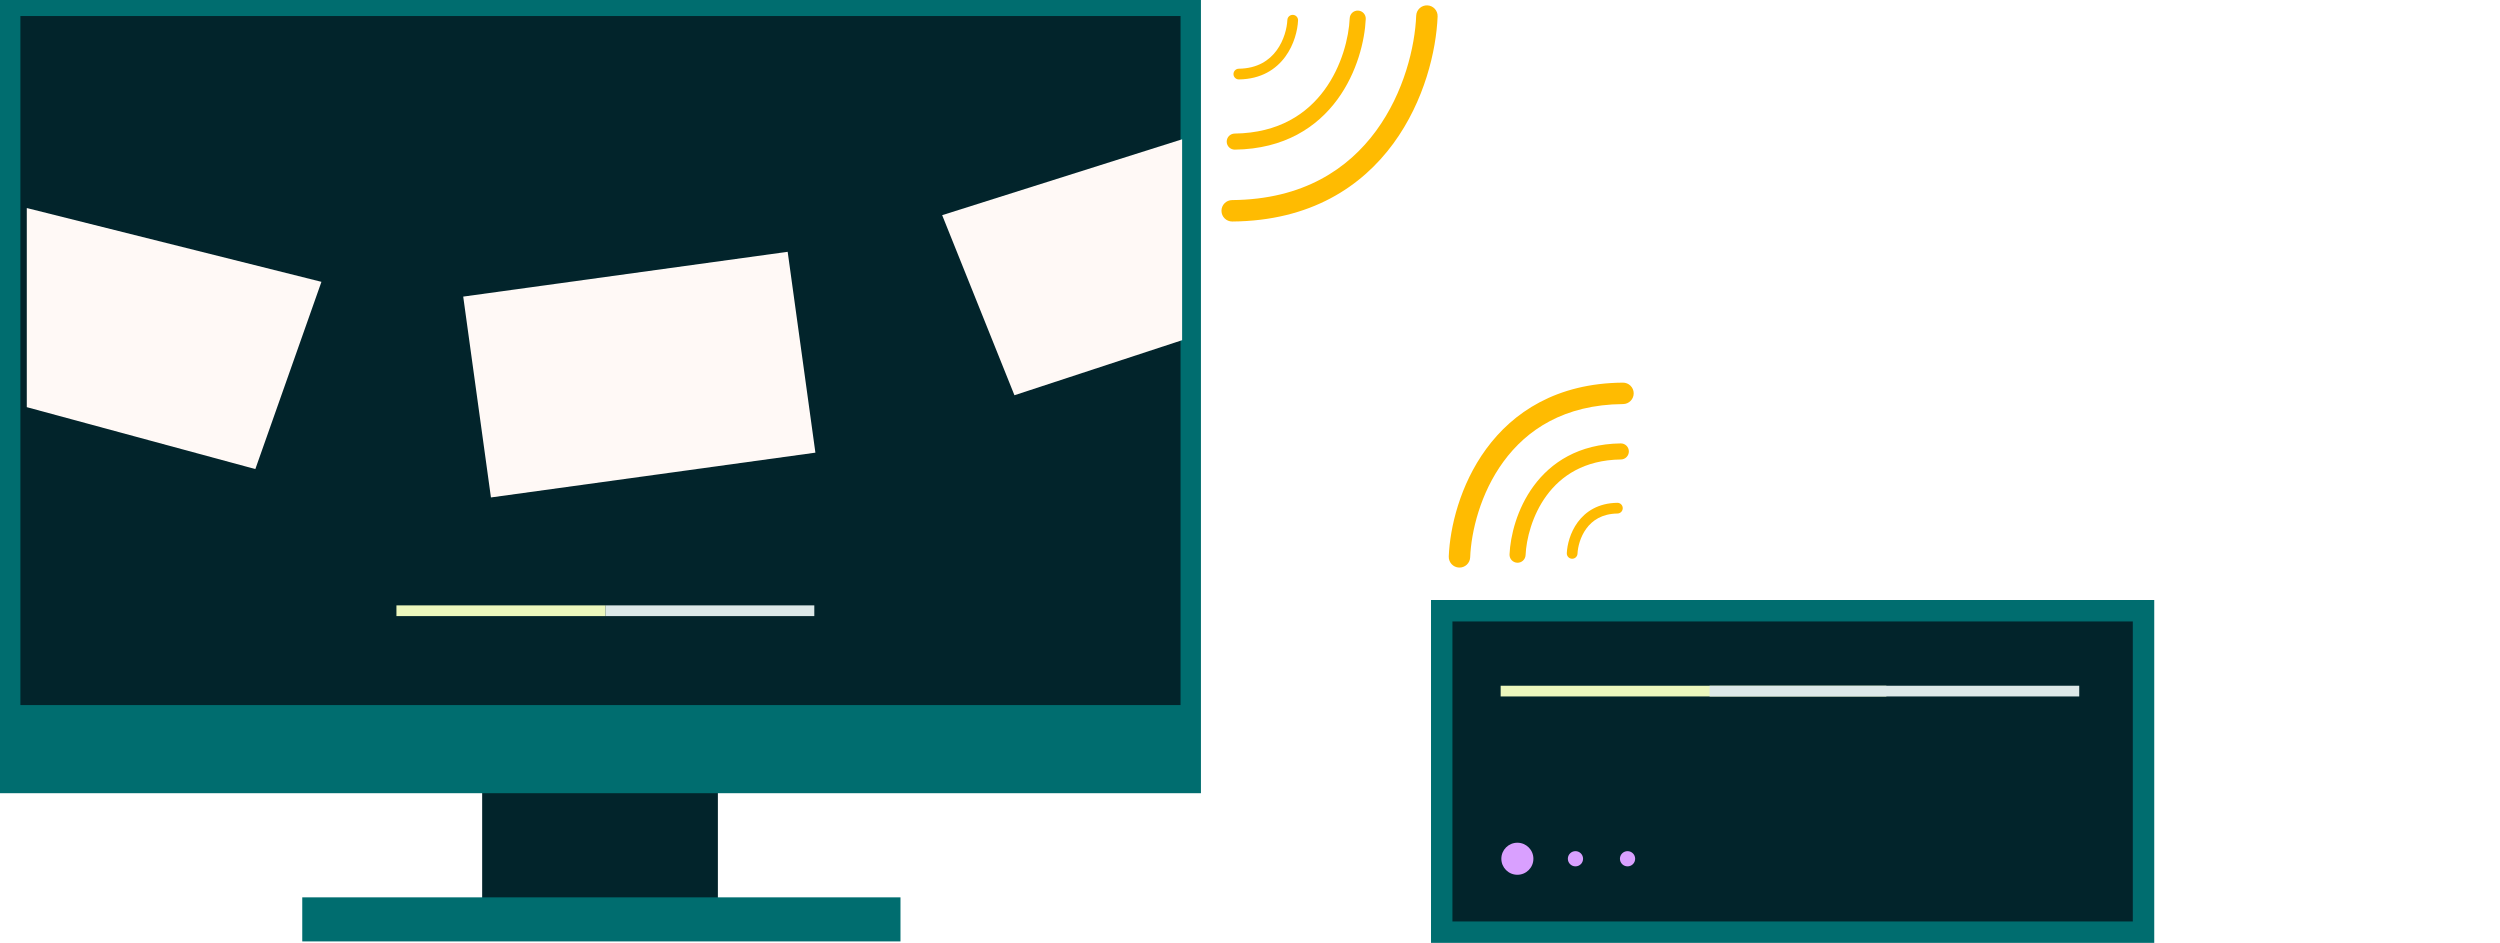
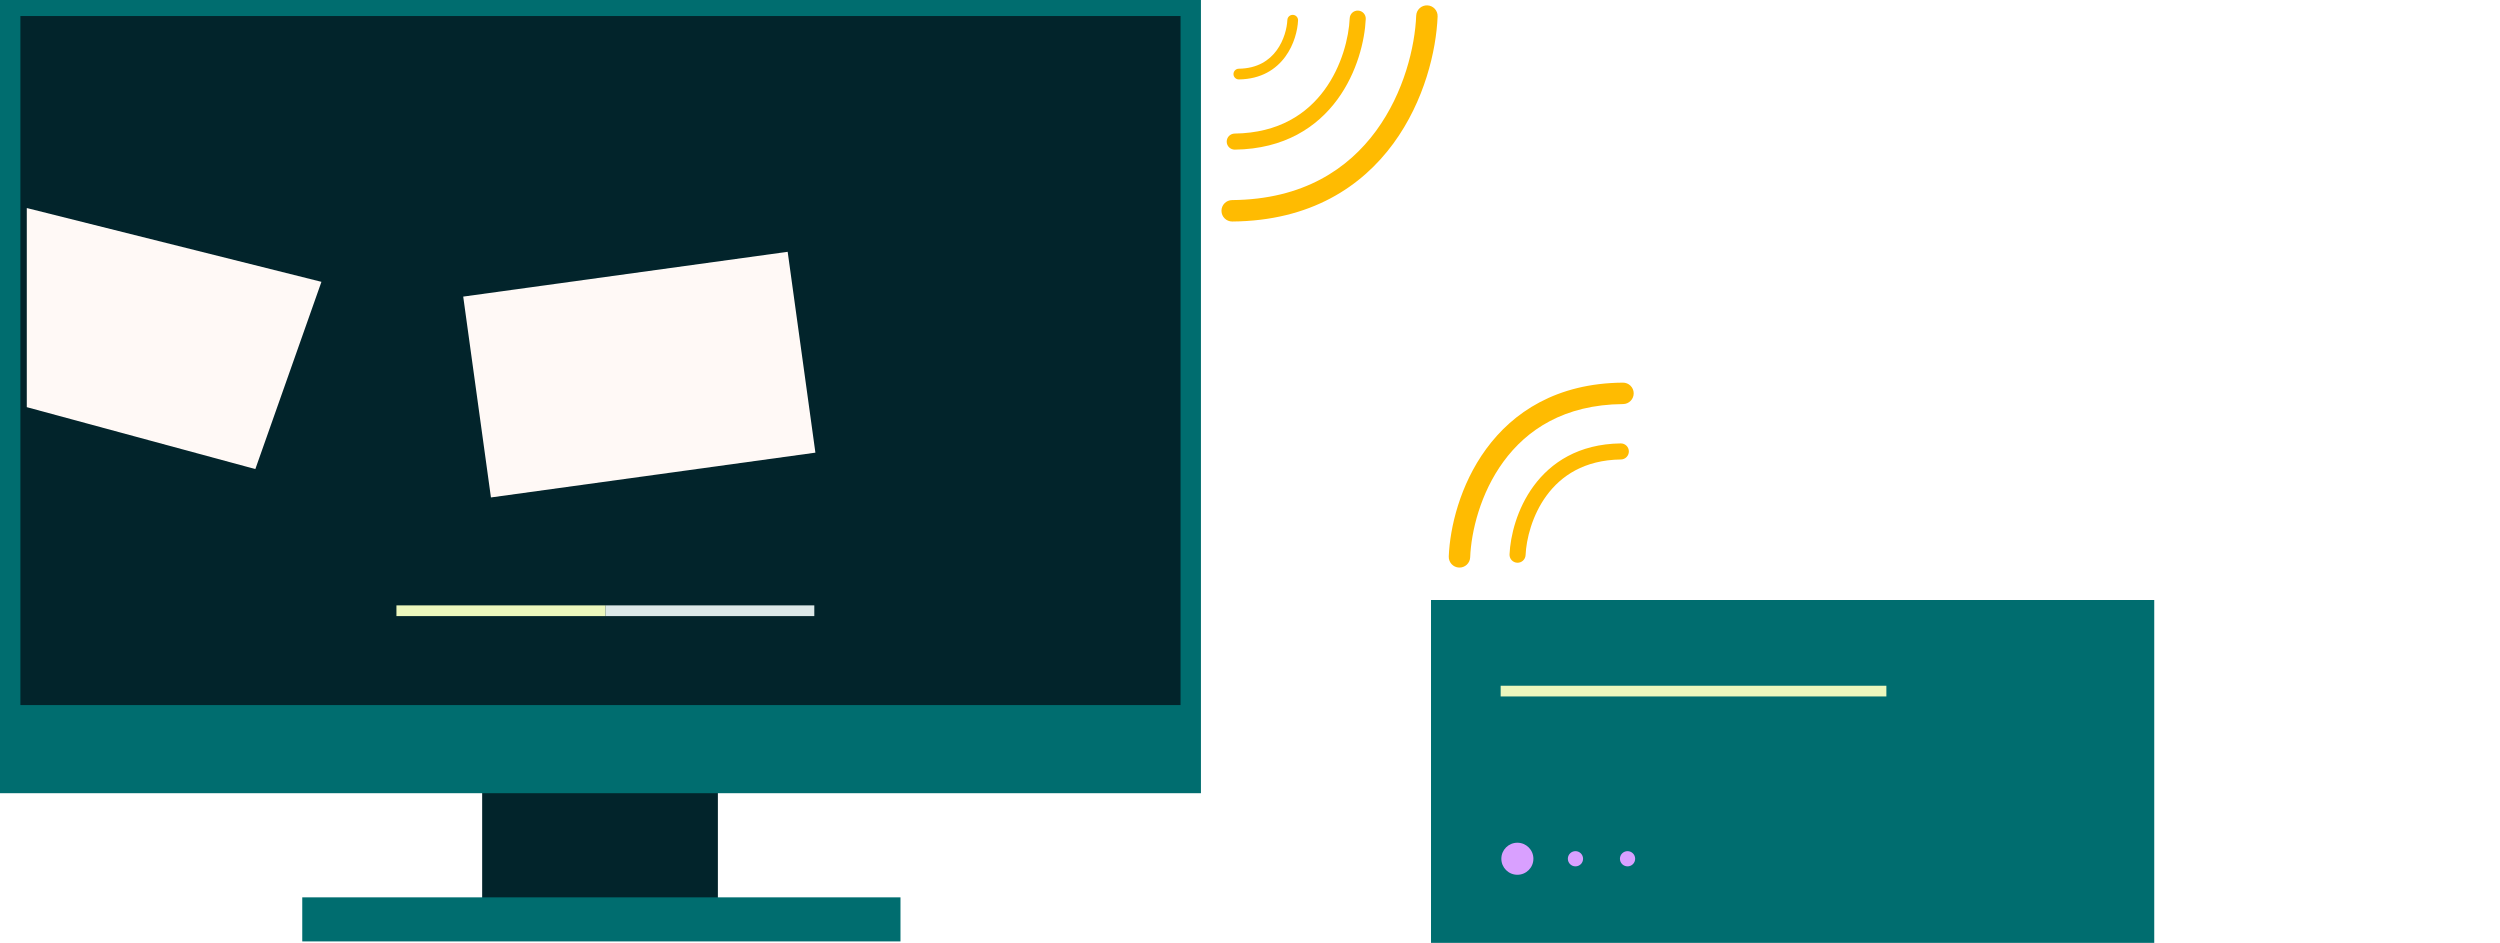
<svg xmlns="http://www.w3.org/2000/svg" width="464" height="175" viewBox="0 0 464 175" fill="none">
  <path d="M133.239 147.159H89.489V167.045H133.239V147.159Z" fill="#02242B" />
  <path d="M167.13 166.548H56.099V174.727H167.13V166.548Z" fill="#006D6F" />
  <path d="M222.894 0H0V147.218H222.894V0Z" fill="#006D6F" />
  <path d="M219.11 2.975H3.785V130.861H219.11V2.975Z" fill="#02242B" />
  <path d="M151.136 112.358H112.358V114.347H151.136V112.358Z" fill="#DDE8E8" />
  <path d="M47.39 87.06L4.972 75.569L4.972 38.612L59.658 52.308L47.39 87.06Z" fill="#FFF9F6" />
  <path d="M146.192 46.735L85.973 55.049L91.119 92.325L151.338 84.012L146.192 46.735Z" fill="#FFF9F6" />
-   <path d="M219.401 63.139L188.28 73.357L174.867 39.936L219.401 25.852V63.139Z" fill="#FFF9F6" />
  <path d="M399.827 175V111.364H265.594V175H399.827Z" fill="#006D6F" />
-   <path d="M395.849 171.023V115.341H269.571V171.023H395.849Z" fill="#02242B" />
  <path d="M350.111 127.273H278.52V129.261H350.111V127.273Z" fill="#ECF7BD" />
-   <path d="M385.906 127.273H317.298V129.261H385.906V127.273Z" fill="#DDE8E8" />
  <path fill-rule="evenodd" clip-rule="evenodd" d="M281.593 104.444C280.77 104.408 280.132 103.711 280.169 102.888C280.32 99.504 281.516 94.459 284.649 90.196C287.83 85.867 292.977 82.4 300.806 82.296C301.63 82.285 302.306 82.944 302.317 83.768C302.328 84.591 301.669 85.268 300.846 85.279C294.016 85.37 289.72 88.333 287.053 91.962C284.338 95.656 283.279 100.098 283.149 103.021C283.112 103.844 282.416 104.481 281.593 104.444Z" fill="#FFBB01" />
  <path fill-rule="evenodd" clip-rule="evenodd" d="M252.061 1.967C252.884 2.004 253.521 2.701 253.485 3.523C253.307 7.51 251.896 13.46 248.205 18.483C244.465 23.571 238.417 27.651 229.189 27.774C228.365 27.785 227.688 27.126 227.677 26.303C227.667 25.479 228.325 24.802 229.149 24.791C237.378 24.682 242.576 21.105 245.801 16.716C249.074 12.263 250.348 6.916 250.505 3.391C250.541 2.568 251.238 1.93 252.061 1.967Z" fill="#FFBB01" />
  <path fill-rule="evenodd" clip-rule="evenodd" d="M270.8 105.341C269.702 105.298 268.848 104.374 268.891 103.276C269.1 97.95 270.944 90.005 275.846 83.312C280.814 76.53 288.876 71.118 301.209 71.018C302.308 71.01 303.205 71.893 303.214 72.991C303.223 74.089 302.34 74.987 301.241 74.996C290.245 75.084 283.329 79.827 279.055 85.663C274.715 91.587 273.05 98.722 272.865 103.433C272.822 104.53 271.897 105.385 270.8 105.341Z" fill="#FFBB01" />
  <path fill-rule="evenodd" clip-rule="evenodd" d="M264.912 0.996C266.01 1.039 266.865 1.964 266.821 3.061C266.574 9.346 264.396 18.73 258.611 26.627C252.761 34.613 243.27 40.995 228.71 41.113C227.611 41.121 226.714 40.238 226.705 39.14C226.696 38.042 227.579 37.144 228.677 37.136C241.901 37.029 250.246 31.316 255.403 24.277C260.625 17.148 262.624 8.574 262.847 2.905C262.89 1.808 263.815 0.953 264.912 0.996Z" fill="#FFBB01" />
-   <path fill-rule="evenodd" clip-rule="evenodd" d="M291.748 103.703C291.2 103.679 290.775 103.214 290.799 102.666C290.868 101.131 291.407 98.852 292.827 96.92C294.279 94.945 296.63 93.369 300.173 93.322C300.722 93.314 301.173 93.754 301.181 94.303C301.188 94.852 300.749 95.303 300.2 95.31C297.323 95.348 295.539 96.588 294.429 98.098C293.288 99.651 292.841 101.527 292.786 102.754C292.761 103.303 292.297 103.728 291.748 103.703Z" fill="#FFBB01" />
  <path fill-rule="evenodd" clip-rule="evenodd" d="M239.97 2.759C240.519 2.783 240.944 3.248 240.919 3.796C240.839 5.595 240.206 8.27 238.541 10.535C236.844 12.843 234.099 14.687 229.943 14.743C229.394 14.75 228.943 14.311 228.935 13.762C228.928 13.213 229.367 12.762 229.916 12.754C233.406 12.708 235.585 11.199 236.939 9.357C238.324 7.472 238.866 5.199 238.933 3.708C238.957 3.159 239.422 2.734 239.97 2.759Z" fill="#FFBB01" />
  <path d="M112.358 112.358H73.579V114.347H112.358V112.358Z" fill="#ECF7BD" />
  <g filter="url(#filter0_f_1959_11226)">
    <path d="M292.405 160.798C293.185 160.798 293.818 160.166 293.818 159.385C293.818 158.605 293.185 157.973 292.405 157.973C291.625 157.973 290.992 158.605 290.992 159.385C290.992 160.166 291.625 160.798 292.405 160.798Z" fill="#D9A0FF" />
  </g>
  <g filter="url(#filter1_f_1959_11226)">
    <path d="M302.072 160.798C302.852 160.798 303.485 160.166 303.485 159.385C303.485 158.605 302.852 157.973 302.072 157.973C301.292 157.973 300.659 158.605 300.659 159.385C300.659 160.166 301.292 160.798 302.072 160.798Z" fill="#D9A0FF" />
  </g>
  <g filter="url(#filter2_f_1959_11226)">
    <path d="M281.624 162.358C283.267 162.358 284.599 161.027 284.599 159.384C284.599 157.742 283.267 156.41 281.624 156.41C279.982 156.41 278.65 157.742 278.65 159.384C278.65 161.027 279.982 162.358 281.624 162.358Z" fill="#D9A0FF" />
  </g>
  <defs>
    <filter id="filter0_f_1959_11226" x="288.992" y="155.973" width="6.825" height="6.824" filterUnits="userSpaceOnUse" color-interpolation-filters="sRGB">
      <feFlood flood-opacity="0" result="BackgroundImageFix" />
      <feBlend mode="normal" in="SourceGraphic" in2="BackgroundImageFix" result="shape" />
      <feGaussianBlur stdDeviation="1" result="effect1_foregroundBlur_1959_11226" />
    </filter>
    <filter id="filter1_f_1959_11226" x="298.659" y="155.973" width="6.825" height="6.824" filterUnits="userSpaceOnUse" color-interpolation-filters="sRGB">
      <feFlood flood-opacity="0" result="BackgroundImageFix" />
      <feBlend mode="normal" in="SourceGraphic" in2="BackgroundImageFix" result="shape" />
      <feGaussianBlur stdDeviation="1" result="effect1_foregroundBlur_1959_11226" />
    </filter>
    <filter id="filter2_f_1959_11226" x="276.65" y="154.41" width="9.948" height="9.949" filterUnits="userSpaceOnUse" color-interpolation-filters="sRGB">
      <feFlood flood-opacity="0" result="BackgroundImageFix" />
      <feBlend mode="normal" in="SourceGraphic" in2="BackgroundImageFix" result="shape" />
      <feGaussianBlur stdDeviation="1" result="effect1_foregroundBlur_1959_11226" />
    </filter>
  </defs>
</svg>